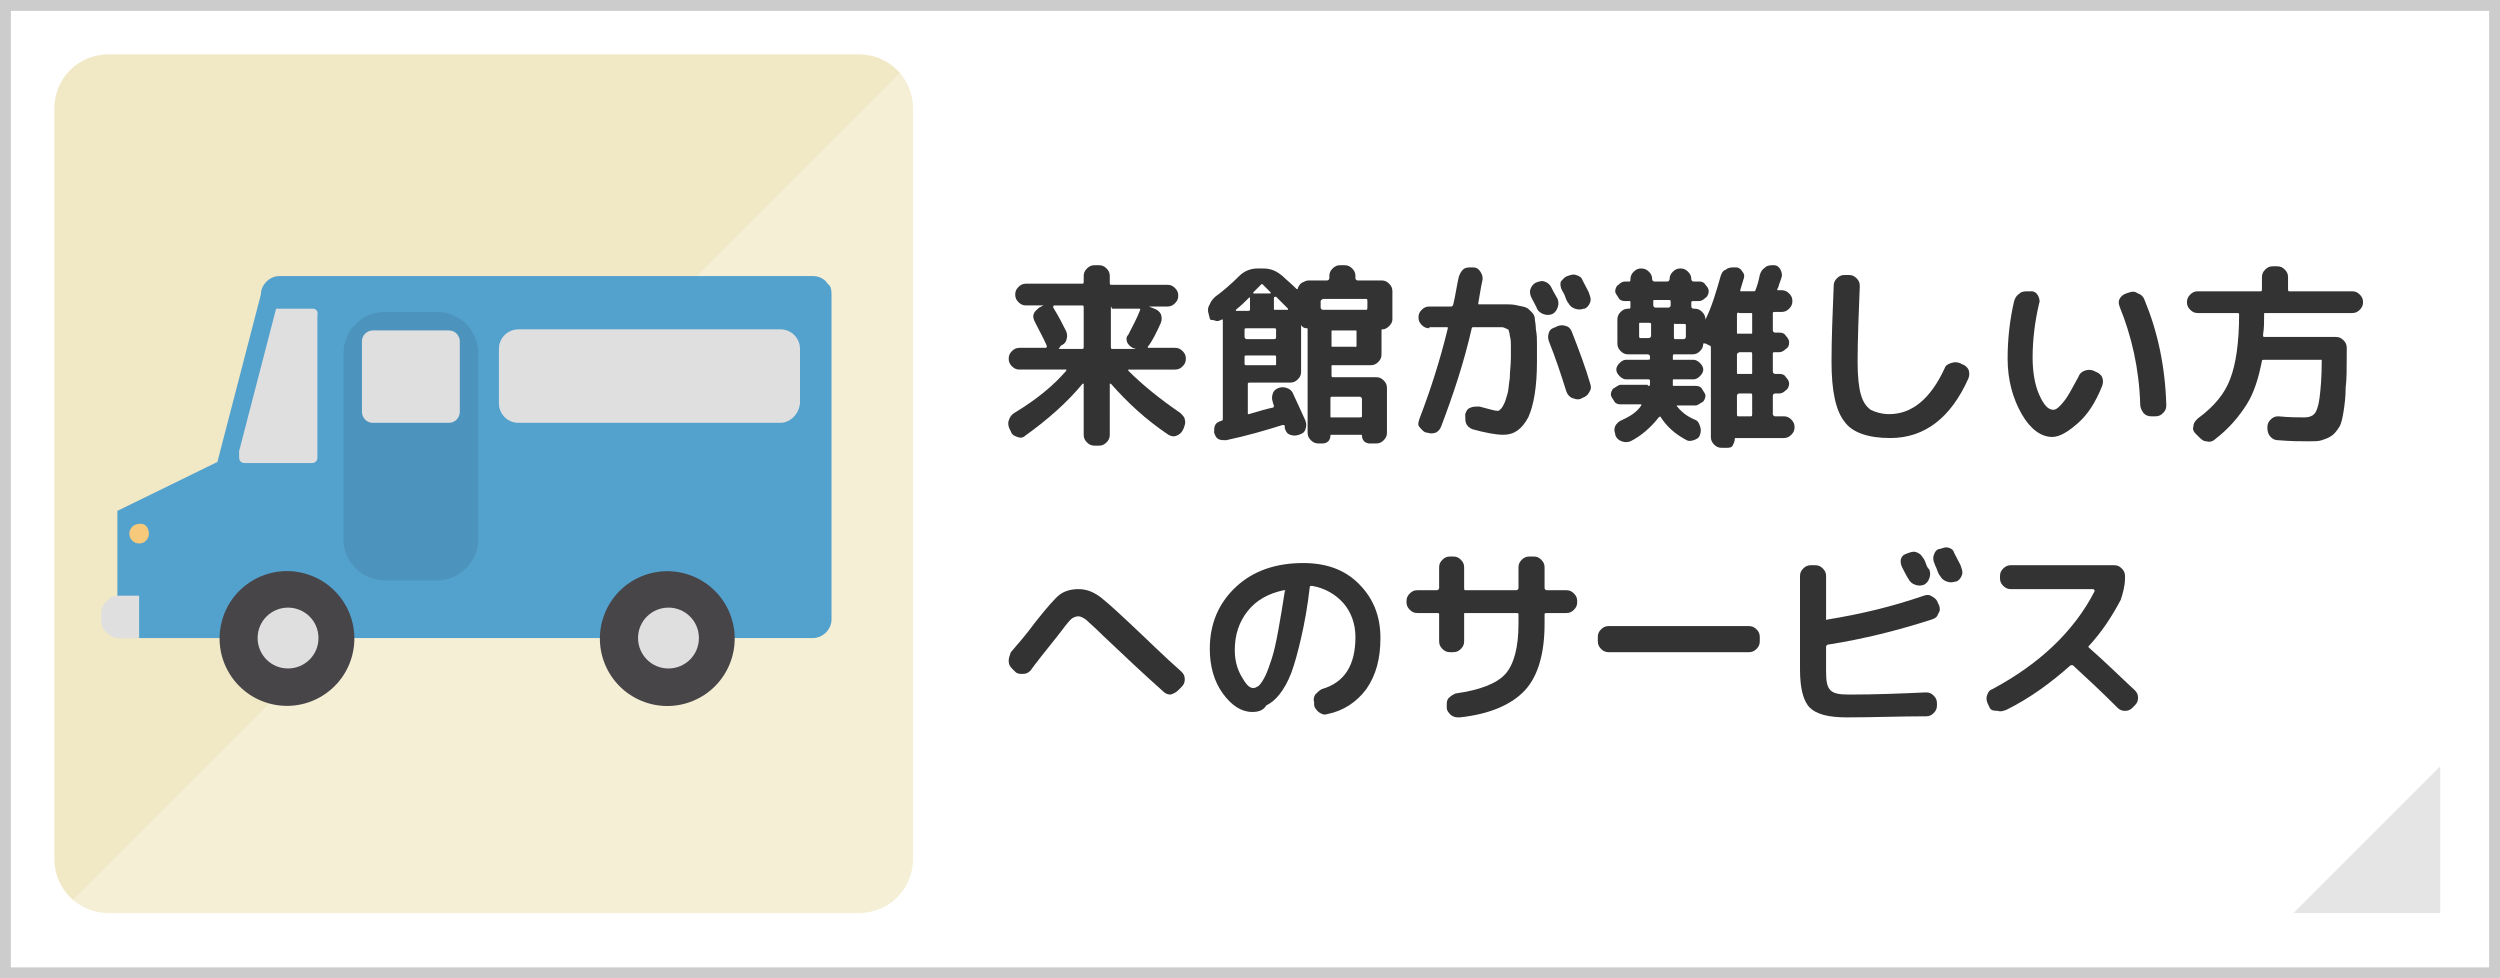
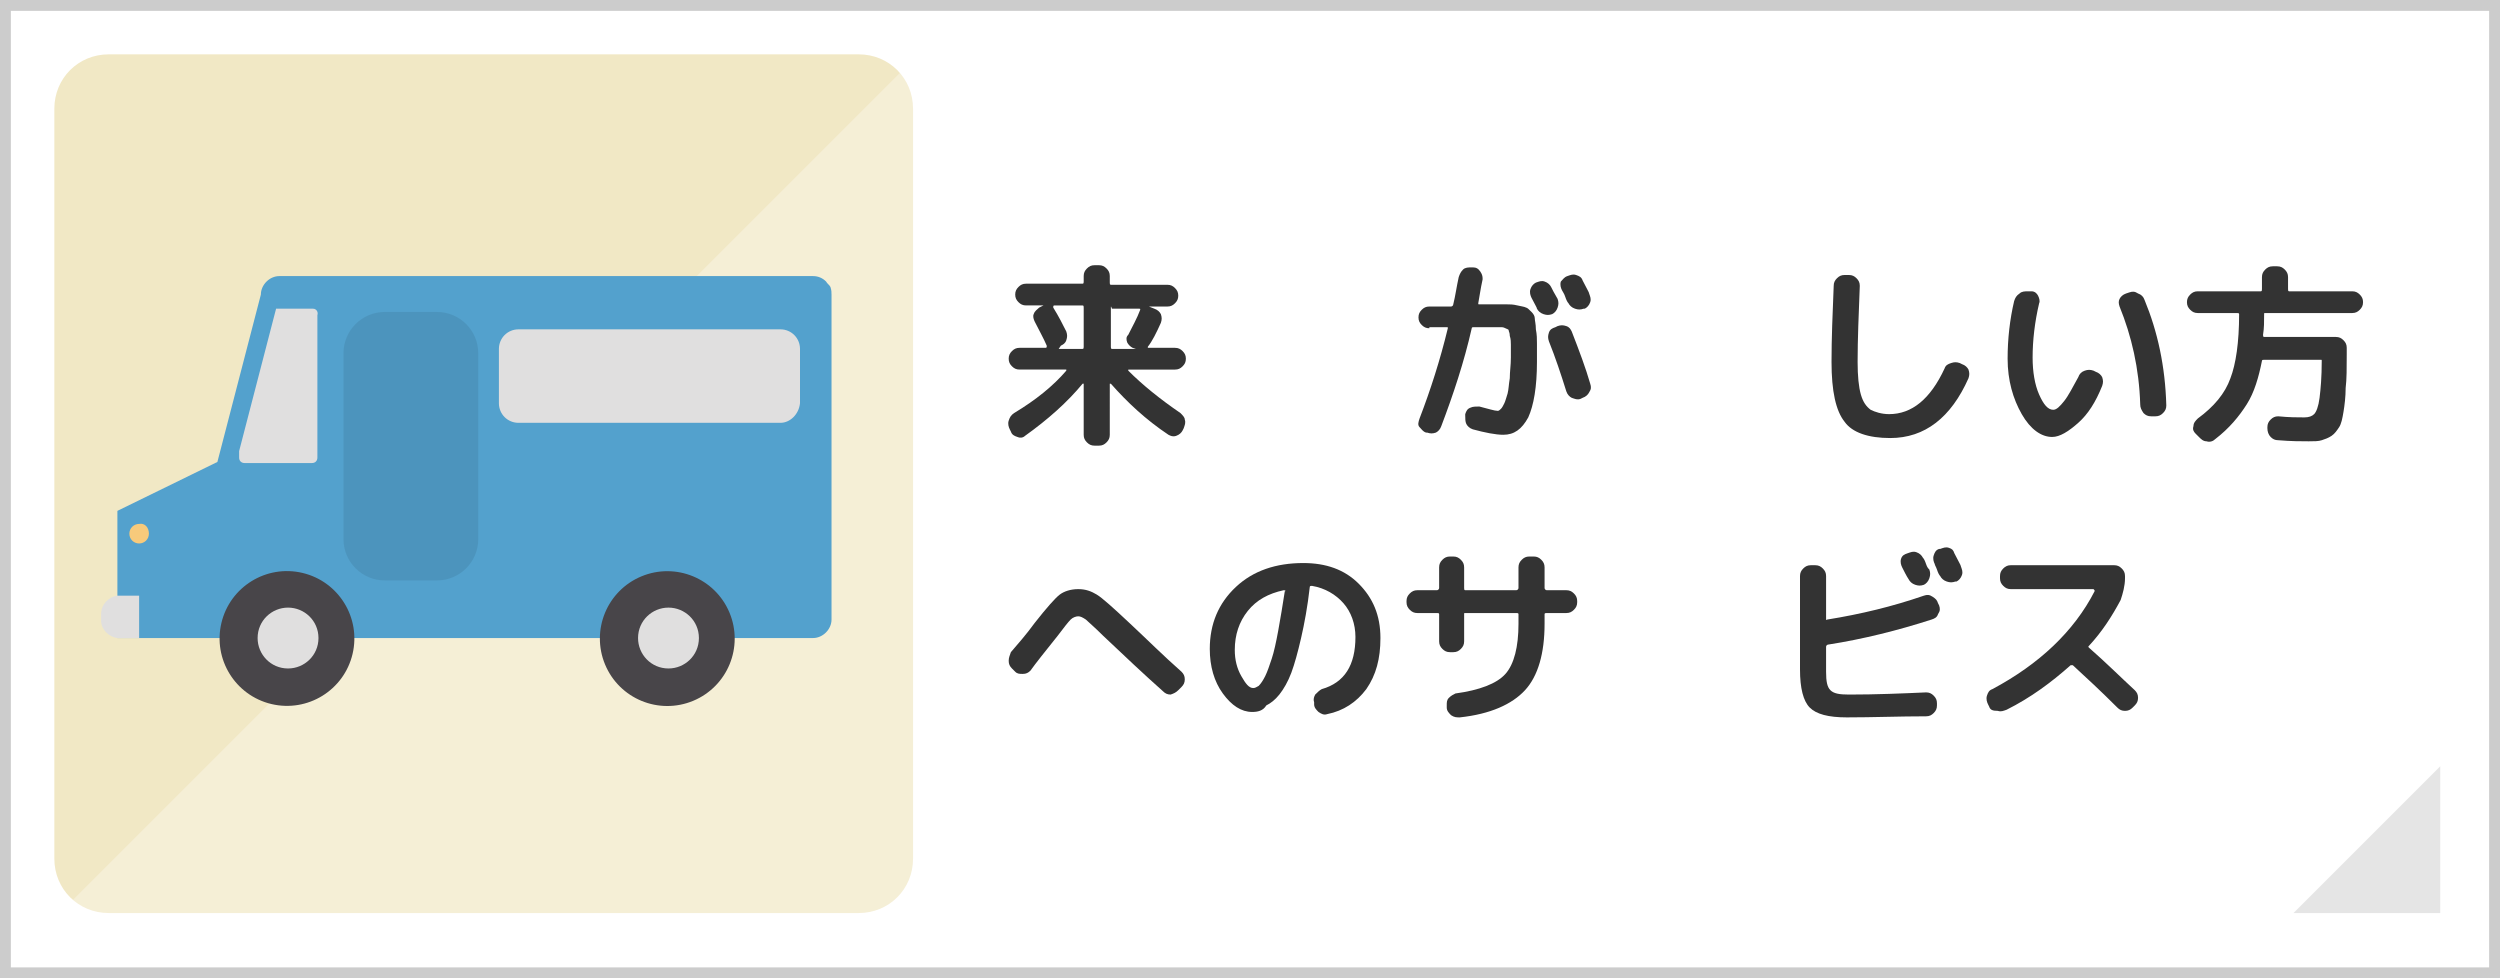
<svg xmlns="http://www.w3.org/2000/svg" version="1.1" id="base" x="0px" y="0px" width="230px" height="90px" preserveAspectRatio="xMinYMid" viewBox="0 0 230 90" style="enable-background:new 0 0 230 90;" xml:space="preserve">
  <rect x="0" y="0" width="230" height="90" fill="#808080" stroke="none" />
  <style type="text/css">
	.st0{fill:#FFFFFF;}
	.st1{fill:#CCCCCC;}
	.st2{fill:#F1E8C5;}
	.st3{fill:#333333;}
	.st4{opacity:0.5;fill:#CCCCCC;}
	.st5{opacity:0.3;fill:#FFFFFF;}
	.st6{fill:#53A1CD;}
	.st7{fill:#484549;}
	.st8{fill:#E0DFDF;}
	.st9{opacity:8.000000e-02;fill:#040000;}
	.st10{fill:#F7CA7B;}
</style>
  <g>
    <g>
      <rect x="0.5" y="0.5" class="st0" width="229" height="89" />
      <path class="st1" d="M229,1v88H1V1H229 M230,0H0v90h230V0L230,0z" />
    </g>
    <g>
      <path class="st2" d="M10,84c-2.8,0-5-2.2-5-5V10c0-2.8,2.2-5,5-5h69c2.8,0,5,2.2,5,5v69c0,2.8-2.2,5-5,5H10z" />
    </g>
    <g>
      <path class="st3" d="M93.3,38c2-1.2,3.6-2.5,4.8-3.9c0,0,0,0,0-0.1c0,0,0,0-0.1,0h-4.2c-0.3,0-0.5-0.1-0.7-0.3    c-0.2-0.2-0.3-0.4-0.3-0.7c0-0.3,0.1-0.5,0.3-0.7s0.4-0.3,0.7-0.3h2.4c0,0,0.1,0,0.1-0.1c0,0,0-0.1,0-0.1    c-0.3-0.7-0.7-1.4-1.1-2.2c-0.1-0.2-0.2-0.5-0.1-0.7c0.1-0.3,0.3-0.4,0.5-0.6l0.4-0.2c0,0,0,0,0,0s0,0,0,0h-1.6    c-0.3,0-0.5-0.1-0.7-0.3c-0.2-0.2-0.3-0.4-0.3-0.7s0.1-0.5,0.3-0.7c0.2-0.2,0.4-0.3,0.7-0.3h5.2c0.1,0,0.1-0.1,0.1-0.2v-0.5    c0-0.3,0.1-0.5,0.3-0.7c0.2-0.2,0.4-0.3,0.7-0.3h0.4c0.3,0,0.5,0.1,0.7,0.3c0.2,0.2,0.3,0.4,0.3,0.7V26c0,0.1,0,0.2,0.1,0.2h5.2    c0.3,0,0.5,0.1,0.7,0.3c0.2,0.2,0.3,0.4,0.3,0.7s-0.1,0.5-0.3,0.7c-0.2,0.2-0.4,0.3-0.7,0.3h-1.7c0,0,0,0,0,0s0,0,0,0l0.5,0.2    c0.3,0.1,0.5,0.3,0.6,0.5c0.1,0.3,0.1,0.5,0,0.8c-0.4,0.9-0.8,1.7-1.2,2.2c0,0,0,0.1,0,0.1c0,0,0,0,0.1,0h2.4    c0.3,0,0.5,0.1,0.7,0.3s0.3,0.4,0.3,0.7c0,0.3-0.1,0.5-0.3,0.7c-0.2,0.2-0.4,0.3-0.7,0.3h-4.2c0,0,0,0-0.1,0c0,0,0,0.1,0,0.1    c1.3,1.3,2.9,2.6,4.8,3.9c0.2,0.2,0.4,0.4,0.4,0.6c0.1,0.3,0,0.5-0.1,0.8l-0.1,0.2c-0.1,0.2-0.3,0.4-0.6,0.5    c-0.3,0.1-0.5,0-0.7-0.1c-2.1-1.4-3.8-3-5.3-4.7c0,0,0,0-0.1,0c0,0,0,0,0,0.1V40c0,0.3-0.1,0.5-0.3,0.7s-0.4,0.3-0.7,0.3h-0.4    c-0.3,0-0.5-0.1-0.7-0.3s-0.3-0.4-0.3-0.7v-4.7c0,0,0,0,0,0s0,0-0.1,0c-1.4,1.7-3.2,3.3-5.3,4.8c-0.2,0.2-0.5,0.2-0.7,0.1    c-0.3-0.1-0.5-0.2-0.6-0.5l-0.1-0.2c-0.1-0.2-0.2-0.5-0.1-0.8C92.9,38.4,93,38.2,93.3,38z M97.4,32.1h2.2c0.1,0,0.1-0.1,0.1-0.2    v-3.6c0-0.1,0-0.2-0.1-0.2h-2.6c0,0-0.1,0-0.1,0.1c0,0,0,0.1,0,0.1c0.5,0.8,0.9,1.6,1.2,2.2c0.1,0.3,0.1,0.5,0,0.8    c-0.1,0.3-0.3,0.4-0.5,0.5L97.4,32.1C97.4,32,97.4,32,97.4,32.1C97.4,32,97.4,32.1,97.4,32.1z M102.2,28.3v3.6    c0,0.1,0,0.2,0.1,0.2h2.2c0,0,0,0,0,0c0,0,0,0,0,0l-0.3-0.1c-0.2-0.1-0.4-0.3-0.5-0.5c-0.1-0.3-0.1-0.5,0.1-0.7    c0.4-0.8,0.8-1.5,1.1-2.3c0-0.1,0-0.1-0.1-0.1h-2.5C102.2,28.1,102.2,28.2,102.2,28.3z" />
-       <path class="st3" d="M111.3,29.3l-0.1-0.4c-0.1-0.3-0.1-0.6,0.1-0.9c0.1-0.3,0.3-0.5,0.5-0.7c0.7-0.5,1.5-1.2,2.2-1.9    c0.5-0.5,1.1-0.7,1.7-0.7h0.5c0.7,0,1.2,0.2,1.8,0.7c0.3,0.3,0.8,0.7,1.3,1.2c0.1,0,0.1,0,0.1-0.1c0.1-0.2,0.2-0.4,0.4-0.5    s0.4-0.2,0.6-0.2h1.7c0.1,0,0.2-0.1,0.2-0.2v-0.2c0-0.3,0.1-0.5,0.3-0.7s0.4-0.3,0.7-0.3h0.4c0.3,0,0.5,0.1,0.7,0.3    s0.3,0.4,0.3,0.7v0.2c0,0.1,0.1,0.2,0.2,0.2h2.2c0.3,0,0.5,0.1,0.7,0.3c0.2,0.2,0.3,0.4,0.3,0.7v2.6c0,0.2-0.1,0.4-0.3,0.6    s-0.4,0.3-0.6,0.3c-0.1,0-0.1,0-0.1,0.1v2.2c0,0.3-0.1,0.5-0.3,0.7c-0.2,0.2-0.4,0.3-0.7,0.3h-3.5c-0.1,0-0.1,0-0.1,0.1v0.8    c0,0.1,0,0.2,0.1,0.2h4c0.3,0,0.5,0.1,0.7,0.3c0.2,0.2,0.3,0.4,0.3,0.7v4.1c0,0.3-0.1,0.5-0.3,0.7c-0.2,0.2-0.4,0.3-0.7,0.3H126    c-0.2,0-0.4-0.1-0.5-0.2s-0.2-0.3-0.2-0.5c0-0.1,0-0.1-0.1-0.1h-2.7c-0.1,0-0.1,0-0.1,0.1c0,0.2-0.1,0.4-0.2,0.5    c-0.1,0.1-0.3,0.2-0.5,0.2h-0.4c-0.3,0-0.5-0.1-0.7-0.3c-0.2-0.2-0.3-0.4-0.3-0.7v-9.5c0-0.1,0-0.1-0.1-0.1    c-0.2,0-0.4-0.1-0.5-0.3c0,0,0,0,0,0c0,0,0,0,0,0v4.3c0,0.3-0.1,0.5-0.3,0.7c-0.2,0.2-0.4,0.3-0.7,0.3h-3.7c-0.1,0-0.2,0-0.2,0.1    v2.7c0,0.1,0,0.1,0.1,0.1c1-0.3,1.7-0.5,2.2-0.6c0.1,0,0.1-0.1,0.1-0.2c-0.1-0.2-0.1-0.3-0.1-0.3c-0.1-0.3-0.1-0.5,0-0.8    c0.1-0.3,0.3-0.4,0.5-0.5c0.3-0.1,0.5-0.1,0.8,0c0.3,0.1,0.5,0.3,0.6,0.6c0.4,0.9,0.8,1.7,1.1,2.4c0.1,0.3,0.1,0.5,0,0.8    c-0.1,0.3-0.3,0.4-0.6,0.5h0c-0.3,0.1-0.5,0.1-0.8,0c-0.3-0.1-0.4-0.3-0.5-0.6c0,0,0-0.1,0-0.1c0,0,0-0.1,0-0.1    c0-0.1-0.1-0.1-0.2-0.1c-1.6,0.5-3.3,1-5.2,1.4c-0.3,0-0.5,0-0.7-0.1c-0.2-0.1-0.3-0.3-0.4-0.6c0-0.3,0-0.5,0.1-0.7    c0.1-0.2,0.3-0.3,0.6-0.4l0,0h0c0.1,0,0.1-0.1,0.1-0.2v-9c0,0,0,0,0-0.1c0,0,0,0-0.1,0c-0.2,0.1-0.4,0.2-0.6,0.1    S111.3,29.5,111.3,29.3z M113.7,28.5C113.7,28.5,113.7,28.5,113.7,28.5c0,0.1,0,0.1,0,0.1h1.1c0.1,0,0.2,0,0.2-0.1v-1    c0,0,0,0,0-0.1s-0.1,0-0.1,0C114.6,27.7,114.2,28.1,113.7,28.5z M117.4,31v-0.7c0-0.1-0.1-0.1-0.2-0.1h-2.5c-0.1,0-0.2,0-0.2,0.1    V31c0,0.1,0.1,0.2,0.2,0.2h2.5C117.4,31.2,117.4,31.1,117.4,31z M117.4,33.5v-0.7c0-0.1-0.1-0.1-0.2-0.1h-2.5    c-0.1,0-0.2,0-0.2,0.1v0.7c0,0.1,0.1,0.1,0.2,0.1h2.5C117.4,33.6,117.4,33.6,117.4,33.5z M115.3,26.9    C115.3,26.9,115.3,27,115.3,26.9c0,0.1,0,0.1,0,0.1h1.5c0,0,0,0,0.1,0c0,0,0,0,0-0.1c-0.2-0.2-0.5-0.5-0.7-0.7    c-0.1-0.1-0.1-0.1-0.2,0C115.8,26.4,115.6,26.6,115.3,26.9z M117.2,27.4v1c0,0.1,0,0.1,0.1,0.1h1.1c0,0,0,0,0.1,0c0,0,0,0,0-0.1    c-0.4-0.4-0.8-0.8-1.1-1.1C117.3,27.3,117.2,27.3,117.2,27.4C117.2,27.4,117.2,27.4,117.2,27.4z M121.5,27.7v0.6    c0,0.1,0.1,0.2,0.2,0.2h4c0.1,0,0.1-0.1,0.1-0.2v-0.6c0-0.1,0-0.2-0.1-0.2h-4C121.6,27.6,121.5,27.6,121.5,27.7z M124.8,31.8v-1.3    c0-0.1,0-0.1-0.1-0.1h-2.1c-0.1,0-0.1,0-0.1,0.1v1.3c0,0.1,0,0.1,0.1,0.1h2.1C124.7,32,124.8,31.9,124.8,31.8z M122.5,36.5    c-0.1,0-0.1,0.1-0.1,0.2v1.6c0,0.1,0,0.1,0.1,0.1h2.6c0.1,0,0.2,0,0.2-0.1v-1.6c0-0.1-0.1-0.2-0.2-0.2H122.5z" />
      <path class="st3" d="M131.5,30.2c-0.3,0-0.5-0.1-0.7-0.3c-0.2-0.2-0.3-0.4-0.3-0.7s0.1-0.5,0.3-0.7c0.2-0.2,0.4-0.3,0.7-0.3h2    c0.1,0,0.2-0.1,0.2-0.2c0.2-0.8,0.3-1.6,0.5-2.5c0.1-0.3,0.2-0.5,0.4-0.7c0.2-0.2,0.5-0.2,0.8-0.2l0.1,0c0.3,0,0.5,0.1,0.7,0.4    s0.2,0.5,0.2,0.7c-0.2,0.9-0.3,1.7-0.4,2.2c0,0.1,0,0.1,0.1,0.1h1.1c0.6,0,1.1,0,1.4,0c0.3,0,0.6,0,1,0.1c0.4,0.1,0.6,0.1,0.8,0.2    c0.1,0,0.3,0.2,0.5,0.4s0.3,0.4,0.3,0.6c0,0.2,0.1,0.5,0.1,1c0.1,0.5,0.1,0.9,0.1,1.3c0,0.4,0,1,0,1.7c0,2.3-0.3,4-0.8,5.1    c-0.6,1.1-1.3,1.6-2.3,1.6c-0.7,0-1.7-0.2-2.8-0.5c-0.3-0.1-0.5-0.3-0.6-0.5s-0.1-0.5-0.1-0.8l0-0.1c0.1-0.3,0.2-0.5,0.5-0.6    c0.2-0.1,0.5-0.1,0.8-0.1c0.8,0.2,1.4,0.4,1.7,0.4c0.1,0,0.2-0.1,0.3-0.2c0.1-0.1,0.2-0.3,0.3-0.5s0.2-0.6,0.3-0.9    c0.1-0.4,0.1-0.8,0.2-1.4c0-0.6,0.1-1.2,0.1-1.9c0-0.6,0-1,0-1.2c0-0.2,0-0.5-0.1-0.8c0-0.3-0.1-0.4-0.1-0.5    c0-0.1-0.1-0.1-0.3-0.2s-0.3-0.1-0.4-0.1s-0.3,0-0.7,0h-1.8c-0.1,0-0.2,0-0.2,0.1c-0.7,3.1-1.7,6.1-2.8,9    c-0.1,0.3-0.3,0.5-0.5,0.6c-0.3,0.1-0.5,0.1-0.8,0l-0.1,0c-0.3-0.1-0.4-0.3-0.6-0.5s-0.1-0.5,0-0.8c1-2.6,1.9-5.4,2.6-8.3    c0-0.1,0-0.1-0.1-0.1H131.5z M140.9,27.4c-0.1-0.2-0.2-0.5-0.1-0.8s0.3-0.5,0.5-0.6h0c0.3-0.1,0.5-0.2,0.8-0.1    c0.3,0.1,0.5,0.3,0.6,0.5c0.1,0.2,0.3,0.6,0.6,1.1c0.1,0.3,0.1,0.5,0,0.8s-0.3,0.5-0.5,0.6c-0.3,0.1-0.5,0.1-0.8,0    c-0.3-0.1-0.5-0.3-0.6-0.5C141.4,28.3,141.2,28,140.9,27.4z M144.6,30.5c0.7,1.8,1.3,3.4,1.7,4.8c0.1,0.3,0.1,0.5-0.1,0.8    c-0.1,0.2-0.3,0.4-0.6,0.5l-0.2,0.1c-0.3,0.1-0.5,0-0.8-0.1c-0.2-0.1-0.4-0.3-0.5-0.6c-0.5-1.6-1-3.1-1.6-4.6    c-0.1-0.3-0.1-0.5,0-0.8c0.1-0.3,0.3-0.4,0.6-0.5l0.2-0.1c0.3-0.1,0.5-0.1,0.8,0C144.4,30.1,144.5,30.3,144.6,30.5z M144.2,25.4    c0.3-0.1,0.5-0.2,0.8-0.1c0.3,0.1,0.5,0.2,0.6,0.5c0.4,0.8,0.6,1.1,0.6,1.2c0.1,0.3,0.2,0.5,0.1,0.8c-0.1,0.3-0.3,0.5-0.5,0.6    l-0.1,0c-0.3,0.1-0.5,0.1-0.8,0s-0.5-0.3-0.6-0.5c-0.1-0.1-0.2-0.3-0.3-0.6c-0.1-0.3-0.2-0.4-0.3-0.6c-0.1-0.2-0.2-0.5-0.1-0.8    C143.8,25.7,143.9,25.5,144.2,25.4L144.2,25.4z" />
-       <path class="st3" d="M151.6,35.5c0.1,0,0.2,0,0.2-0.1V35c0-0.1-0.1-0.1-0.2-0.1h-2c-0.2,0-0.4-0.1-0.6-0.3s-0.3-0.4-0.3-0.6    s0.1-0.4,0.3-0.6s0.4-0.3,0.6-0.3h2c0.1,0,0.2,0,0.2-0.1v-0.2c0-0.1-0.1-0.2-0.2-0.2h-0.8h-1c-0.3,0-0.5-0.1-0.7-0.3    c-0.2-0.2-0.3-0.4-0.3-0.7v-2.2c0-0.3,0.1-0.5,0.3-0.7c0.2-0.2,0.4-0.3,0.7-0.3h0.1c0.1,0,0.1-0.1,0.1-0.2v-0.4    c0-0.1,0-0.1-0.1-0.1h-0.4c-0.3,0-0.5-0.1-0.6-0.3s-0.3-0.4-0.3-0.6s0.1-0.5,0.3-0.6c0.2-0.2,0.4-0.3,0.6-0.3h0.4    c0.1,0,0.1-0.1,0.1-0.2v0c0-0.3,0.1-0.5,0.3-0.7s0.4-0.3,0.7-0.3h0c0.3,0,0.5,0.1,0.7,0.3s0.3,0.4,0.3,0.7v0    c0,0.1,0.1,0.2,0.2,0.2h1.2c0.1,0,0.2-0.1,0.2-0.2v0c0-0.3,0.1-0.5,0.3-0.7s0.4-0.3,0.7-0.3h0c0.3,0,0.5,0.1,0.7,0.3    s0.3,0.4,0.3,0.7v0c0,0.1,0.1,0.2,0.2,0.2h0.5c0.3,0,0.5,0.1,0.6,0.3c0.2,0.2,0.3,0.4,0.3,0.6s-0.1,0.5-0.3,0.6    c-0.2,0.2-0.4,0.3-0.6,0.3h-0.5c-0.1,0-0.2,0-0.2,0.1v0.4c0,0.1,0.1,0.2,0.2,0.2h0.1c0.3,0,0.5,0.1,0.7,0.3    c0.2,0.2,0.3,0.4,0.3,0.7v0c0,0,0,0,0,0c0,0,0,0,0,0c0.6-1.2,1-2.6,1.4-4c0.1-0.3,0.2-0.5,0.5-0.6c0.2-0.2,0.5-0.2,0.8-0.2h0.1    c0.3,0,0.5,0.2,0.6,0.4c0.2,0.2,0.2,0.5,0.1,0.7l-0.3,1c0,0.1,0,0.1,0.1,0.1h1.1c0.1,0,0.2,0,0.2-0.1c0.2-0.5,0.3-0.9,0.4-1.4    c0.1-0.3,0.2-0.5,0.5-0.7c0.2-0.2,0.5-0.2,0.8-0.2c0.3,0,0.5,0.2,0.6,0.4c0.1,0.2,0.2,0.5,0.1,0.7c0,0.1-0.1,0.3-0.2,0.6    s-0.1,0.4-0.2,0.5c0,0.1,0,0.1,0.1,0.1h0.3c0.3,0,0.5,0.1,0.7,0.3c0.2,0.2,0.3,0.4,0.3,0.7s-0.1,0.5-0.3,0.7    c-0.2,0.2-0.4,0.3-0.7,0.3h-0.6c-0.1,0-0.2,0-0.2,0.1v1.6c0,0.1,0.1,0.2,0.2,0.2h0.4c0.3,0,0.5,0.1,0.6,0.3    c0.2,0.2,0.3,0.4,0.3,0.6c0,0.3-0.1,0.5-0.3,0.6c-0.2,0.2-0.4,0.3-0.6,0.3h-0.4c-0.1,0-0.2,0-0.2,0.1v1.7c0,0.1,0.1,0.2,0.2,0.2    h0.4c0.3,0,0.5,0.1,0.6,0.3c0.2,0.2,0.3,0.4,0.3,0.6s-0.1,0.5-0.3,0.6c-0.2,0.2-0.4,0.3-0.6,0.3h-0.4c-0.1,0-0.2,0.1-0.2,0.2v1.7    c0,0.1,0.1,0.2,0.2,0.2h0.8c0.3,0,0.5,0.1,0.7,0.3s0.3,0.4,0.3,0.7s-0.1,0.5-0.3,0.7c-0.2,0.2-0.4,0.3-0.7,0.3h-4.4    c-0.1,0-0.1,0-0.1,0.1c0,0.2-0.1,0.4-0.2,0.6s-0.4,0.2-0.6,0.2h-0.4c-0.3,0-0.5-0.1-0.7-0.3c-0.2-0.2-0.3-0.4-0.3-0.7v-8.2    c0-0.1,0-0.2-0.1-0.2l-0.4-0.2c0,0,0,0-0.1,0s0,0-0.1,0c0,0,0,0,0,0c0,0.3-0.1,0.5-0.3,0.7s-0.4,0.3-0.7,0.3h-1.7    c-0.1,0-0.1,0.1-0.1,0.2v0.2c0,0.1,0,0.1,0.1,0.1h1.8c0.2,0,0.4,0.1,0.6,0.3s0.3,0.4,0.3,0.6s-0.1,0.4-0.3,0.6s-0.4,0.3-0.6,0.3    h-1.8c-0.1,0-0.1,0-0.1,0.1v0.4c0,0.1,0,0.1,0.1,0.1h2c0.3,0,0.5,0.1,0.6,0.3s0.3,0.4,0.3,0.6s-0.1,0.5-0.3,0.6s-0.4,0.3-0.6,0.3    h-1.6c0,0,0,0-0.1,0s0,0.1,0,0.1c0.4,0.5,0.9,0.9,1.6,1.2c0.3,0.1,0.4,0.3,0.5,0.6s0.1,0.5,0,0.8c-0.1,0.3-0.3,0.4-0.6,0.5    s-0.5,0.1-0.8-0.1c-0.9-0.5-1.6-1.1-2.2-2c0-0.1-0.1-0.1-0.2,0c-0.7,0.9-1.6,1.7-2.6,2.2c-0.3,0.1-0.5,0.1-0.8,0    c-0.3-0.1-0.5-0.3-0.6-0.6l0-0.1c-0.1-0.2-0.1-0.5,0-0.7s0.3-0.4,0.5-0.5c0.9-0.4,1.5-0.8,1.9-1.4c0,0,0-0.1,0-0.1c0,0,0,0-0.1,0    h-1.8c-0.3,0-0.5-0.1-0.6-0.3s-0.3-0.4-0.3-0.6s0.1-0.5,0.3-0.6s0.4-0.3,0.6-0.3H151.6z M151.7,31.1c0.1,0,0.2-0.1,0.2-0.2v-1.1    c0-0.1-0.1-0.1-0.2-0.1h-0.8c-0.1,0-0.1,0-0.1,0.1v1.1c0,0.1,0,0.2,0.1,0.2H151.7z M152.1,27.7v0.4c0,0.1,0.1,0.2,0.2,0.2h1.2    c0.1,0,0.2-0.1,0.2-0.2v-0.4c0-0.1-0.1-0.1-0.2-0.1h-1.2C152.1,27.6,152.1,27.6,152.1,27.7z M154,29.9v1.1c0,0.1,0,0.2,0.1,0.2    h0.8c0.1,0,0.2-0.1,0.2-0.2v-1.1c0-0.1-0.1-0.1-0.2-0.1h-0.8C154.1,29.7,154,29.8,154,29.9z M159.8,28.9v1.7c0,0.1,0,0.1,0.1,0.1    h1.2c0.1,0,0.1,0,0.1-0.1v-1.7c0-0.1,0-0.1-0.1-0.1H160C159.9,28.7,159.8,28.8,159.8,28.9z M159.8,32.6v1.7c0,0.1,0,0.1,0.1,0.1    h1.2c0.1,0,0.1,0,0.1-0.1v-1.7c0-0.1,0-0.2-0.1-0.2H160C159.9,32.5,159.8,32.5,159.8,32.6z M159.8,36.4v1.7c0,0.1,0,0.2,0.1,0.2    h1.2c0.1,0,0.1-0.1,0.1-0.2v-1.7c0-0.1,0-0.2-0.1-0.2H160C159.9,36.2,159.8,36.3,159.8,36.4z" />
      <path class="st3" d="M173.9,40.3c-2,0-3.5-0.5-4.2-1.5c-0.8-1-1.2-2.8-1.2-5.5c0-2.2,0.1-4.5,0.2-7c0-0.3,0.1-0.5,0.3-0.7    c0.2-0.2,0.4-0.3,0.7-0.3h0.4c0.3,0,0.5,0.1,0.7,0.3c0.2,0.2,0.3,0.4,0.3,0.7c-0.1,2.6-0.2,4.9-0.2,7c0,1.3,0.1,2.3,0.3,3    c0.2,0.7,0.5,1.1,0.9,1.4c0.4,0.2,1,0.4,1.7,0.4c2.1,0,3.8-1.4,5.1-4.2c0.1-0.3,0.3-0.4,0.6-0.5c0.3-0.1,0.5-0.1,0.8,0l0.2,0.1    c0.3,0.1,0.5,0.3,0.6,0.5c0.1,0.3,0.1,0.5,0,0.8C179.5,38.4,177.1,40.3,173.9,40.3z" />
      <path class="st3" d="M188.8,40.2c-1,0-2-0.7-2.8-2.1s-1.3-3.1-1.3-5.1c0-1.8,0.2-3.6,0.6-5.3c0.1-0.3,0.2-0.5,0.5-0.7    c0.2-0.2,0.5-0.2,0.8-0.2l0.3,0c0.3,0,0.5,0.2,0.6,0.4c0.1,0.2,0.2,0.5,0.1,0.7c-0.4,1.7-0.6,3.4-0.6,5c0,1.3,0.2,2.5,0.6,3.4    c0.4,0.9,0.8,1.4,1.3,1.4c0.3,0,0.6-0.3,1-0.8s0.8-1.3,1.3-2.2c0.1-0.3,0.3-0.5,0.6-0.6s0.5-0.1,0.8,0l0.2,0.1    c0.3,0.1,0.5,0.3,0.6,0.5c0.1,0.3,0.1,0.5,0,0.8c-0.6,1.5-1.3,2.6-2.2,3.4S189.5,40.2,188.8,40.2z M196.9,37.2    c-0.1-3.3-0.8-6.3-1.9-9c-0.1-0.3-0.1-0.5,0-0.7c0.1-0.2,0.3-0.4,0.6-0.5l0.3-0.1c0.3-0.1,0.5-0.1,0.8,0.1    c0.3,0.1,0.5,0.3,0.6,0.6c1.2,2.9,1.9,6.1,2,9.7c0,0.3-0.1,0.5-0.3,0.7c-0.2,0.2-0.4,0.3-0.7,0.3h-0.4c-0.3,0-0.5-0.1-0.7-0.3    C197,37.7,196.9,37.5,196.9,37.2z" />
      <path class="st3" d="M202.2,28.8c-0.3,0-0.5-0.1-0.7-0.3c-0.2-0.2-0.3-0.4-0.3-0.7c0-0.3,0.1-0.5,0.3-0.7c0.2-0.2,0.4-0.3,0.7-0.3    h5.8c0.1,0,0.1-0.1,0.1-0.2v-1.1c0-0.3,0.1-0.5,0.3-0.7c0.2-0.2,0.4-0.3,0.7-0.3h0.4c0.3,0,0.5,0.1,0.7,0.3s0.3,0.4,0.3,0.7v1.1    c0,0.1,0,0.2,0.1,0.2h5.8c0.3,0,0.5,0.1,0.7,0.3c0.2,0.2,0.3,0.4,0.3,0.7c0,0.3-0.1,0.5-0.3,0.7c-0.2,0.2-0.4,0.3-0.7,0.3h-8    c-0.1,0-0.1,0-0.1,0.1c0,0.7,0,1.3-0.1,1.9c0,0.1,0,0.2,0.1,0.2h6.6c0.3,0,0.5,0.1,0.7,0.3c0.2,0.2,0.3,0.4,0.3,0.7v0.6    c0,1.2,0,2.3-0.1,3.1c0,0.8-0.1,1.6-0.2,2.2c-0.1,0.6-0.2,1.1-0.4,1.4s-0.4,0.6-0.7,0.8c-0.3,0.2-0.6,0.3-0.9,0.4    s-0.7,0.1-1.2,0.1c-0.7,0-1.6,0-2.8-0.1c-0.3,0-0.5-0.1-0.7-0.3c-0.2-0.2-0.3-0.5-0.3-0.8l0-0.1c0-0.3,0.1-0.5,0.3-0.7    c0.2-0.2,0.4-0.3,0.7-0.3c1,0.1,1.8,0.1,2.4,0.1c0.4,0,0.7-0.1,0.9-0.3c0.2-0.2,0.4-0.7,0.5-1.5s0.2-1.9,0.2-3.4    c0-0.1,0-0.1-0.1-0.1h-5.2c-0.1,0-0.2,0-0.2,0.1c-0.3,1.5-0.7,2.9-1.4,4c-0.7,1.1-1.6,2.2-2.9,3.2c-0.2,0.2-0.5,0.3-0.8,0.2    c-0.3,0-0.5-0.2-0.7-0.4l-0.3-0.3c-0.2-0.2-0.3-0.4-0.2-0.7c0-0.3,0.2-0.5,0.4-0.7c1.5-1.1,2.5-2.3,3-3.7c0.5-1.3,0.8-3.3,0.8-5.9    c0-0.1-0.1-0.1-0.2-0.1H202.2z" />
      <path class="st3" d="M93.4,61.8l-0.3-0.3c-0.2-0.2-0.3-0.4-0.3-0.7c0-0.3,0.1-0.5,0.2-0.8c0.6-0.7,1.4-1.6,2.2-2.7    c1.1-1.4,1.9-2.3,2.3-2.6s1-0.5,1.7-0.5c0.7,0,1.2,0.2,1.7,0.5c0.5,0.3,1.5,1.2,3.1,2.7c1.5,1.4,3,2.9,4.7,4.4    c0.2,0.2,0.3,0.4,0.3,0.7c0,0.3-0.1,0.5-0.3,0.7l-0.3,0.3c-0.2,0.2-0.4,0.3-0.7,0.4c-0.3,0-0.5-0.1-0.7-0.3    c-1.8-1.6-3.6-3.3-5.5-5.1c-0.8-0.8-1.4-1.3-1.6-1.5c-0.3-0.2-0.5-0.3-0.7-0.3c-0.2,0-0.5,0.1-0.7,0.3c-0.2,0.2-0.6,0.7-1.2,1.5    c-1.2,1.5-2,2.5-2.5,3.2c-0.2,0.2-0.4,0.3-0.7,0.3S93.6,62,93.4,61.8z" />
      <path class="st3" d="M115.2,65.5c-1,0-1.9-0.6-2.7-1.7c-0.8-1.1-1.2-2.5-1.2-4.1c0-2.3,0.8-4.2,2.4-5.7c1.6-1.5,3.7-2.2,6.2-2.2    c2.1,0,3.8,0.6,5.1,1.9c1.3,1.3,2,2.9,2,5c0,1.9-0.4,3.4-1.3,4.7c-0.9,1.2-2.1,2-3.6,2.3c-0.3,0.1-0.5,0-0.8-0.2    c-0.2-0.2-0.4-0.4-0.4-0.7l0-0.2c-0.1-0.3,0-0.5,0.1-0.7c0.2-0.2,0.4-0.4,0.6-0.5c2.1-0.6,3.1-2.2,3.1-4.8c0-1.2-0.4-2.3-1.1-3.1    c-0.7-0.8-1.7-1.4-2.9-1.6c-0.1,0-0.2,0-0.2,0.1c-0.2,1.8-0.5,3.4-0.8,4.7c-0.3,1.3-0.6,2.4-0.9,3.2c-0.3,0.8-0.7,1.5-1.1,2    c-0.4,0.5-0.8,0.8-1.2,1C116.2,65.4,115.7,65.5,115.2,65.5z M118.1,54.3c-1.4,0.3-2.5,0.9-3.3,1.9c-0.8,1-1.2,2.2-1.2,3.6    c0,0.9,0.2,1.7,0.6,2.4c0.4,0.7,0.7,1.1,1.1,1.1c0.2,0,0.3-0.1,0.5-0.2c0.2-0.2,0.4-0.5,0.6-0.9c0.2-0.4,0.4-1,0.6-1.6    c0.2-0.6,0.4-1.5,0.6-2.6c0.2-1.1,0.4-2.3,0.6-3.6C118.3,54.4,118.3,54.3,118.1,54.3C118.2,54.3,118.2,54.3,118.1,54.3z" />
      <path class="st3" d="M130.4,56.4c-0.3,0-0.5-0.1-0.7-0.3c-0.2-0.2-0.3-0.4-0.3-0.7v-0.1c0-0.3,0.1-0.5,0.3-0.7    c0.2-0.2,0.4-0.3,0.7-0.3h1.8c0.1,0,0.2-0.1,0.2-0.2v-1.9c0-0.3,0.1-0.5,0.3-0.7c0.2-0.2,0.4-0.3,0.7-0.3h0.3    c0.3,0,0.5,0.1,0.7,0.3c0.2,0.2,0.3,0.4,0.3,0.7v1.9c0,0.1,0,0.2,0.1,0.2h4.7c0.1,0,0.2-0.1,0.2-0.2v-1.9c0-0.3,0.1-0.5,0.3-0.7    s0.4-0.3,0.7-0.3h0.4c0.3,0,0.5,0.1,0.7,0.3c0.2,0.2,0.3,0.4,0.3,0.7v1.9c0,0.1,0.1,0.2,0.2,0.2h1.8c0.3,0,0.5,0.1,0.7,0.3    c0.2,0.2,0.3,0.4,0.3,0.7v0.1c0,0.3-0.1,0.5-0.3,0.7c-0.2,0.2-0.4,0.3-0.7,0.3h-1.8c-0.1,0-0.2,0-0.2,0.1v0.9    c0,2.7-0.6,4.8-1.8,6.1c-1.2,1.3-3.2,2.2-6,2.5c-0.3,0-0.5,0-0.8-0.2c-0.2-0.2-0.4-0.4-0.4-0.7l0-0.2c0-0.3,0-0.5,0.2-0.7    c0.2-0.2,0.4-0.3,0.6-0.4c2.2-0.3,3.8-0.9,4.6-1.8c0.8-0.9,1.2-2.5,1.2-4.6v-0.9c0-0.1-0.1-0.1-0.2-0.1h-4.7c-0.1,0-0.1,0-0.1,0.1    v2.5c0,0.3-0.1,0.5-0.3,0.7c-0.2,0.2-0.4,0.3-0.7,0.3h-0.3c-0.3,0-0.5-0.1-0.7-0.3c-0.2-0.2-0.3-0.4-0.3-0.7v-2.5    c0-0.1-0.1-0.1-0.2-0.1H130.4z" />
-       <path class="st3" d="M148,60c-0.3,0-0.5-0.1-0.7-0.3c-0.2-0.2-0.3-0.4-0.3-0.7v-0.4c0-0.3,0.1-0.5,0.3-0.7    c0.2-0.2,0.4-0.3,0.7-0.3h12.9c0.3,0,0.5,0.1,0.7,0.3c0.2,0.2,0.3,0.4,0.3,0.7V59c0,0.3-0.1,0.5-0.3,0.7c-0.2,0.2-0.4,0.3-0.7,0.3    H148z" />
      <path class="st3" d="M169.9,66c-1.7,0-2.8-0.3-3.4-0.9c-0.6-0.6-0.9-1.8-0.9-3.5v-8.6c0-0.3,0.1-0.5,0.3-0.7    c0.2-0.2,0.4-0.3,0.7-0.3h0.4c0.3,0,0.5,0.1,0.7,0.3c0.2,0.2,0.3,0.4,0.3,0.7v3.9c0,0.1,0,0.2,0.1,0.1c3.1-0.5,6-1.2,8.9-2.2    c0.3-0.1,0.5-0.1,0.8,0.1s0.4,0.3,0.5,0.6l0.1,0.2c0.1,0.3,0.1,0.5-0.1,0.8c-0.1,0.3-0.3,0.4-0.6,0.5c-3.1,1-6.3,1.8-9.5,2.3    c-0.1,0-0.2,0.1-0.2,0.2v2.3c0,0.9,0.1,1.4,0.4,1.7c0.3,0.3,0.8,0.4,1.7,0.4c2.5,0,4.9-0.1,7.1-0.2c0.3,0,0.5,0.1,0.7,0.3    c0.2,0.2,0.3,0.4,0.3,0.7v0.2c0,0.3-0.1,0.5-0.3,0.7c-0.2,0.2-0.4,0.3-0.7,0.3C174.8,65.9,172.3,66,169.9,66z M175.5,50.9    c0.3-0.1,0.5-0.2,0.8-0.1c0.3,0.1,0.5,0.3,0.6,0.5c0.1,0.1,0.2,0.3,0.3,0.6c0.1,0.3,0.2,0.4,0.3,0.5c0.1,0.3,0.1,0.5,0,0.8    s-0.3,0.5-0.5,0.6c-0.3,0.1-0.5,0.1-0.8,0s-0.5-0.3-0.6-0.5c-0.2-0.3-0.4-0.7-0.6-1.1c-0.1-0.2-0.2-0.5-0.1-0.8    S175.2,51,175.5,50.9L175.5,50.9z M179.8,50.9c0.4,0.8,0.6,1.1,0.6,1.2c0.1,0.3,0.2,0.5,0.1,0.8s-0.3,0.5-0.5,0.6l-0.1,0    c-0.3,0.1-0.5,0.1-0.8,0c-0.3-0.1-0.5-0.3-0.6-0.5c-0.1-0.1-0.2-0.3-0.3-0.6S178,52,178,51.9c-0.1-0.2-0.2-0.5-0.1-0.8    c0.1-0.3,0.2-0.5,0.5-0.6l0.1,0c0.3-0.1,0.5-0.2,0.8-0.1S179.7,50.6,179.8,50.9z" />
      <path class="st3" d="M183,65l-0.1-0.2c-0.1-0.2-0.2-0.5-0.1-0.8c0.1-0.3,0.2-0.5,0.5-0.6c4.3-2.3,7.5-5.3,9.4-9c0,0,0-0.1,0-0.1    c0,0-0.1-0.1-0.1-0.1H185c-0.3,0-0.5-0.1-0.7-0.3c-0.2-0.2-0.3-0.4-0.3-0.7v-0.2c0-0.3,0.1-0.5,0.3-0.7c0.2-0.2,0.4-0.3,0.7-0.3    h9.5c0.3,0,0.5,0.1,0.7,0.3c0.2,0.2,0.3,0.4,0.3,0.7v0.2c0,0.7-0.2,1.4-0.4,2c-0.8,1.5-1.7,2.9-2.9,4.2c-0.1,0.1-0.1,0.1,0,0.2    c1.6,1.4,3,2.8,4.2,3.9c0.2,0.2,0.3,0.4,0.3,0.7c0,0.3-0.1,0.5-0.3,0.7l-0.2,0.2c-0.2,0.2-0.4,0.3-0.7,0.3c-0.3,0-0.5-0.1-0.7-0.3    c-1.5-1.5-2.9-2.8-4.1-3.9c-0.1,0-0.2,0-0.2,0c-1.8,1.6-3.7,3-5.9,4.1c-0.3,0.1-0.5,0.2-0.8,0.1C183.3,65.4,183.1,65.3,183,65z" />
    </g>
    <polyline class="st4" points="224.5,70.5 224.5,84 211,84  " />
    <polyline class="st5" points="84,5.5 84,84.5 5,84.5  " />
    <g>
      <g>
        <path class="st6" d="M76.5,27.1V57c0,0.9-0.8,1.7-1.7,1.7h-64V47l9.2-4.5l4-15.4c0-0.9,0.8-1.7,1.7-1.7h49.1     c0.5,0,0.9,0.2,1.2,0.5c0.1,0.2,0.3,0.3,0.4,0.5C76.5,26.7,76.5,26.9,76.5,27.1z" />
        <ellipse transform="matrix(0.23 -0.973 0.973 0.23 -36.785 70.927)" class="st7" cx="26.4" cy="58.7" rx="6.2" ry="6.2" />
        <path class="st8" d="M29.3,58.7c0,1.6-1.3,2.8-2.8,2.8c-1.6,0-2.8-1.3-2.8-2.8c0-1.6,1.3-2.8,2.8-2.8     C28,55.9,29.3,57.1,29.3,58.7z" />
        <ellipse transform="matrix(0.923 -0.385 0.385 0.923 -17.881 28.21)" class="st7" cx="61.4" cy="58.7" rx="6.2" ry="6.2" />
        <path class="st8" d="M64.3,58.7c0,1.6-1.3,2.8-2.8,2.8c-1.6,0-2.8-1.3-2.8-2.8c0-1.6,1.3-2.8,2.8-2.8     C63,55.9,64.3,57.1,64.3,58.7z" />
        <path class="st8" d="M71.8,38.9H47.7c-1,0-1.8-0.8-1.8-1.8v-5c0-1,0.8-1.8,1.8-1.8h24.1c1,0,1.8,0.8,1.8,1.8v5     C73.5,38.1,72.7,38.9,71.8,38.9z" />
        <path class="st9" d="M31.6,49.6V32.5c0-2.1,1.7-3.8,3.8-3.8h4.8c2.1,0,3.8,1.7,3.8,3.8v17.1c0,2.1-1.7,3.8-3.8,3.8h-4.8     C33.3,53.4,31.6,51.7,31.6,49.6z" />
-         <path class="st8" d="M41.3,38.9h-7c-0.6,0-1-0.5-1-1v-6.5c0-0.6,0.5-1,1-1h7c0.6,0,1,0.5,1,1v6.5C42.3,38.4,41.9,38.9,41.3,38.9z     " />
        <path class="st8" d="M28.8,28.4h-3.4L22,41.5v0.6c0,0.3,0.2,0.5,0.5,0.5h6.2c0.3,0,0.5-0.2,0.5-0.5V29     C29.3,28.7,29.1,28.4,28.8,28.4z" />
        <path class="st8" d="M12.8,54.7v4H11c0,0-0.1,0-0.1,0c0,0-0.1,0-0.1,0c-0.8-0.1-1.5-0.8-1.5-1.6c0,0,0-0.1,0-0.1v-0.5     c0-0.9,0.7-1.6,1.5-1.7c0.1,0,0.1,0,0.2,0H12.8z" />
        <path class="st10" d="M13.7,49.1c0,0.5-0.4,0.9-0.9,0.9c-0.5,0-0.9-0.4-0.9-0.9s0.4-0.9,0.9-0.9C13.3,48.1,13.7,48.5,13.7,49.1z" />
      </g>
    </g>
  </g>
</svg>